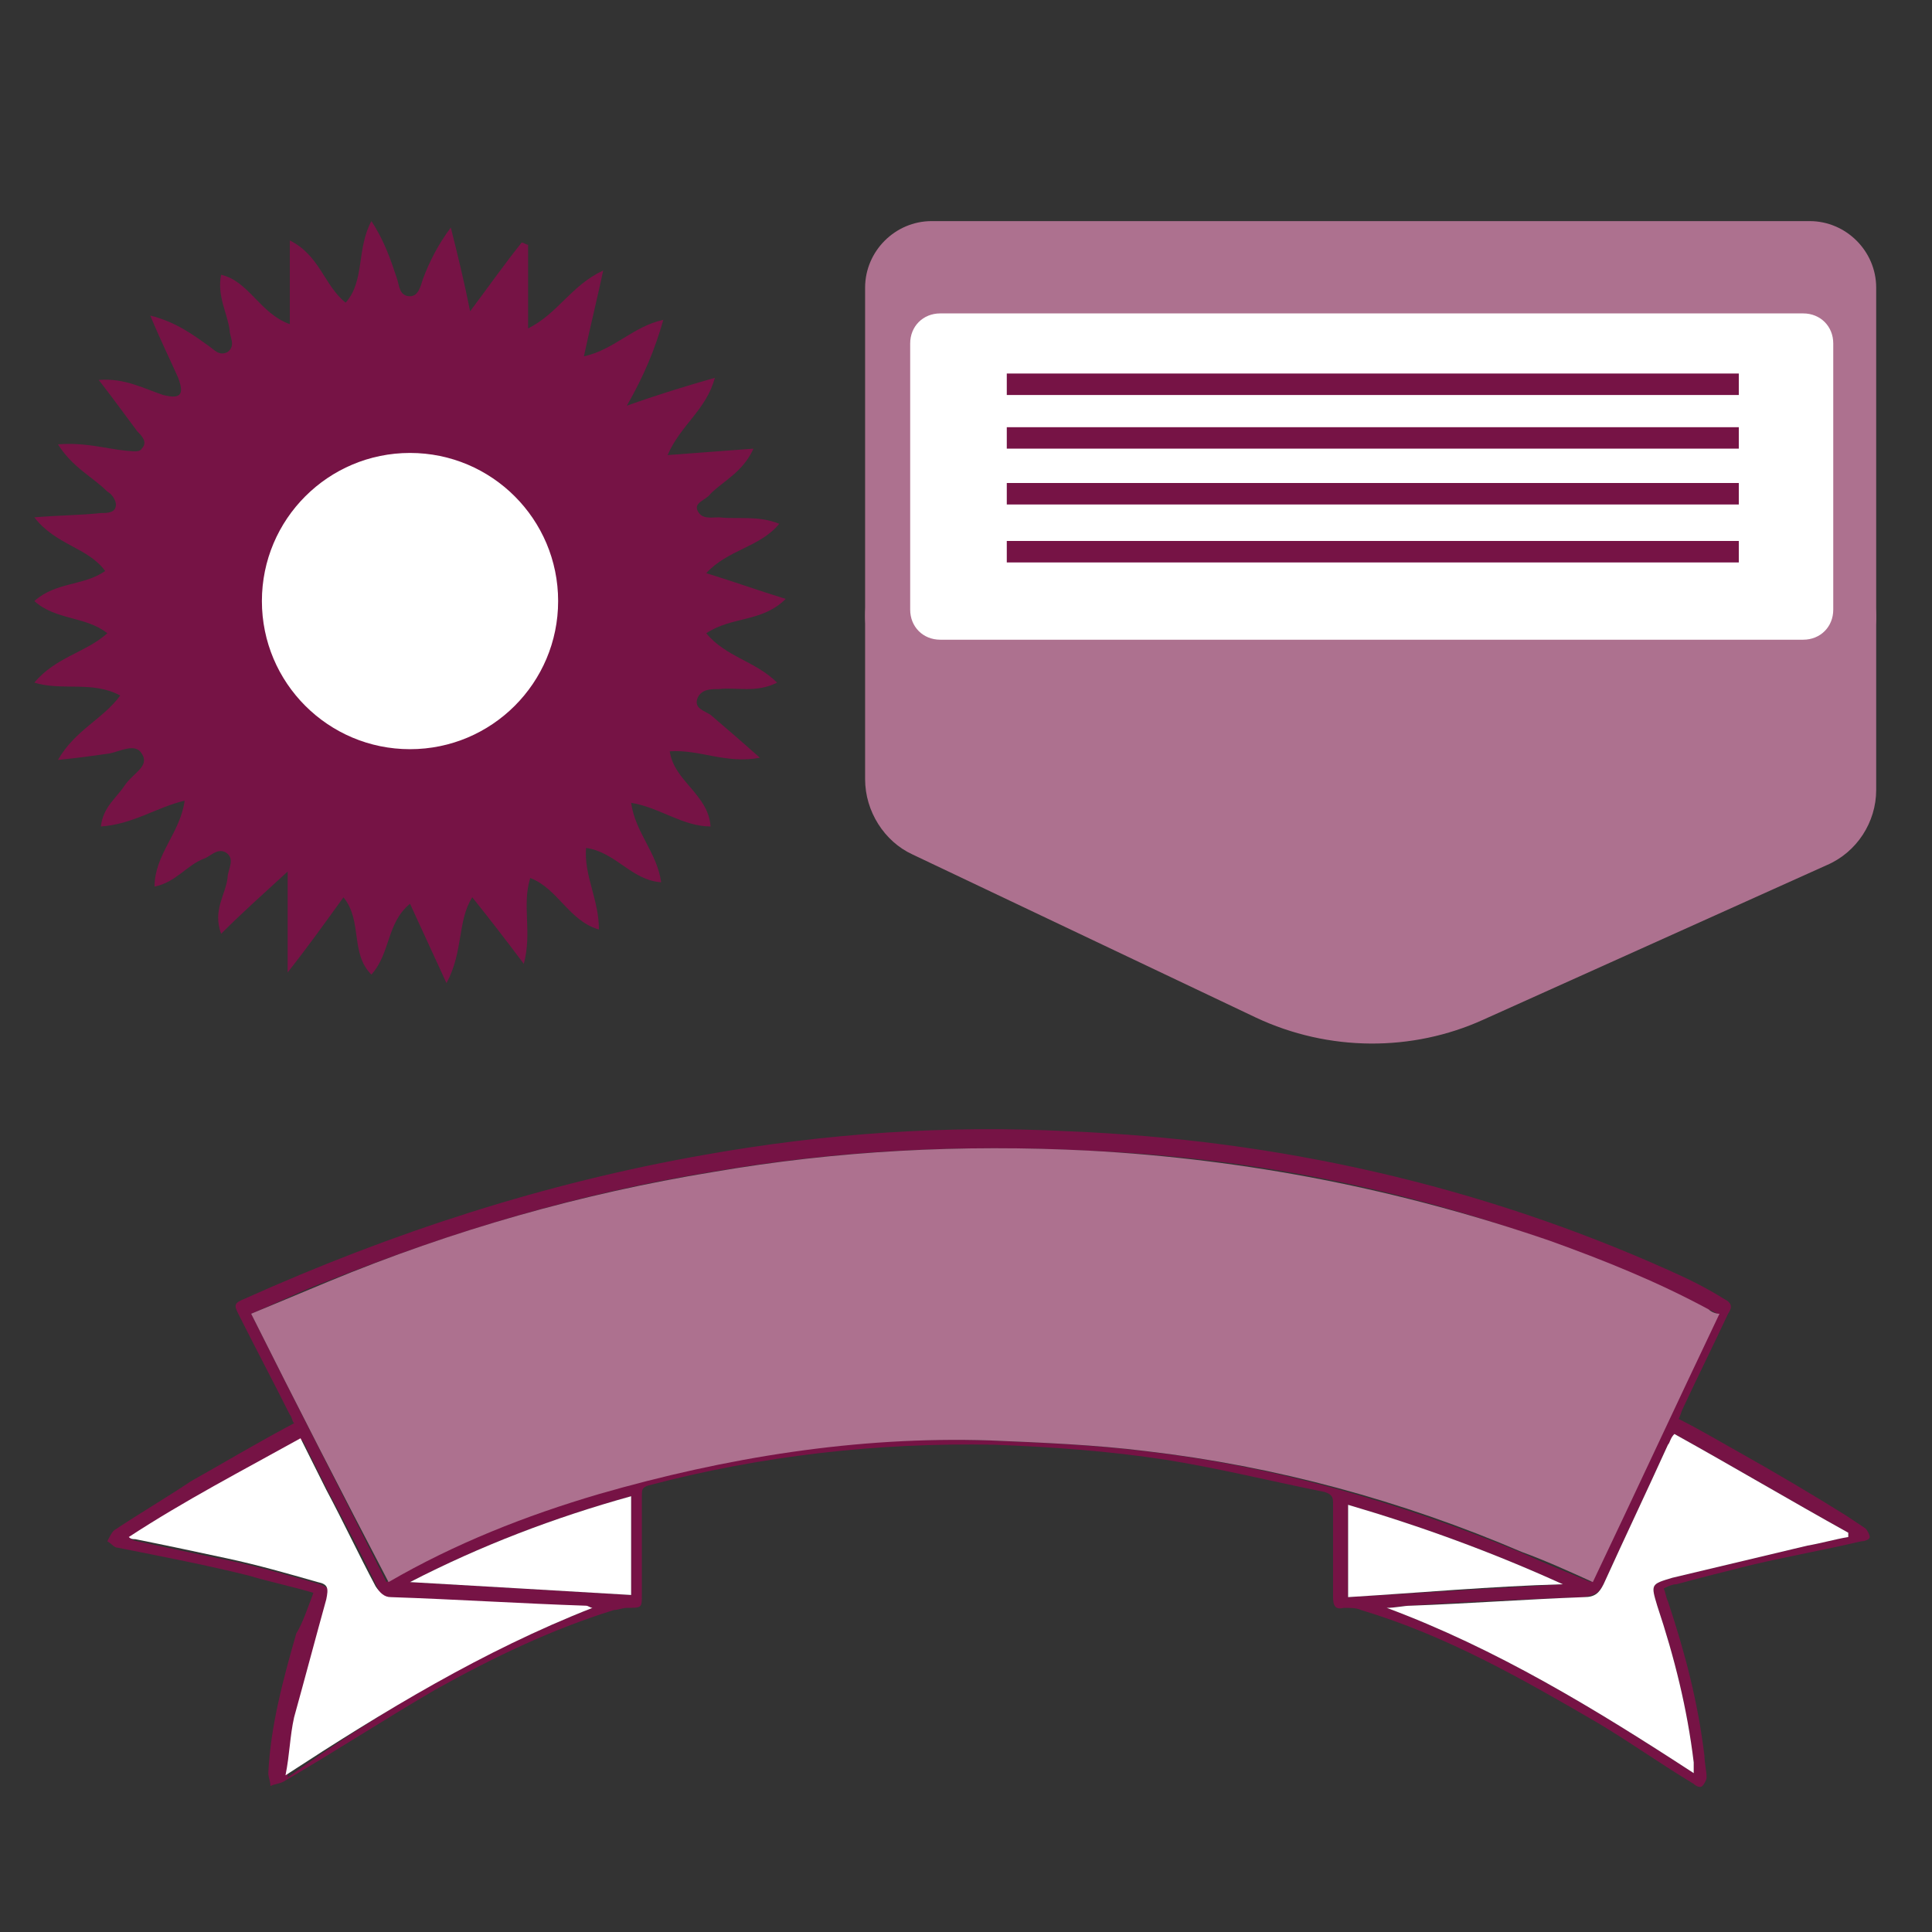
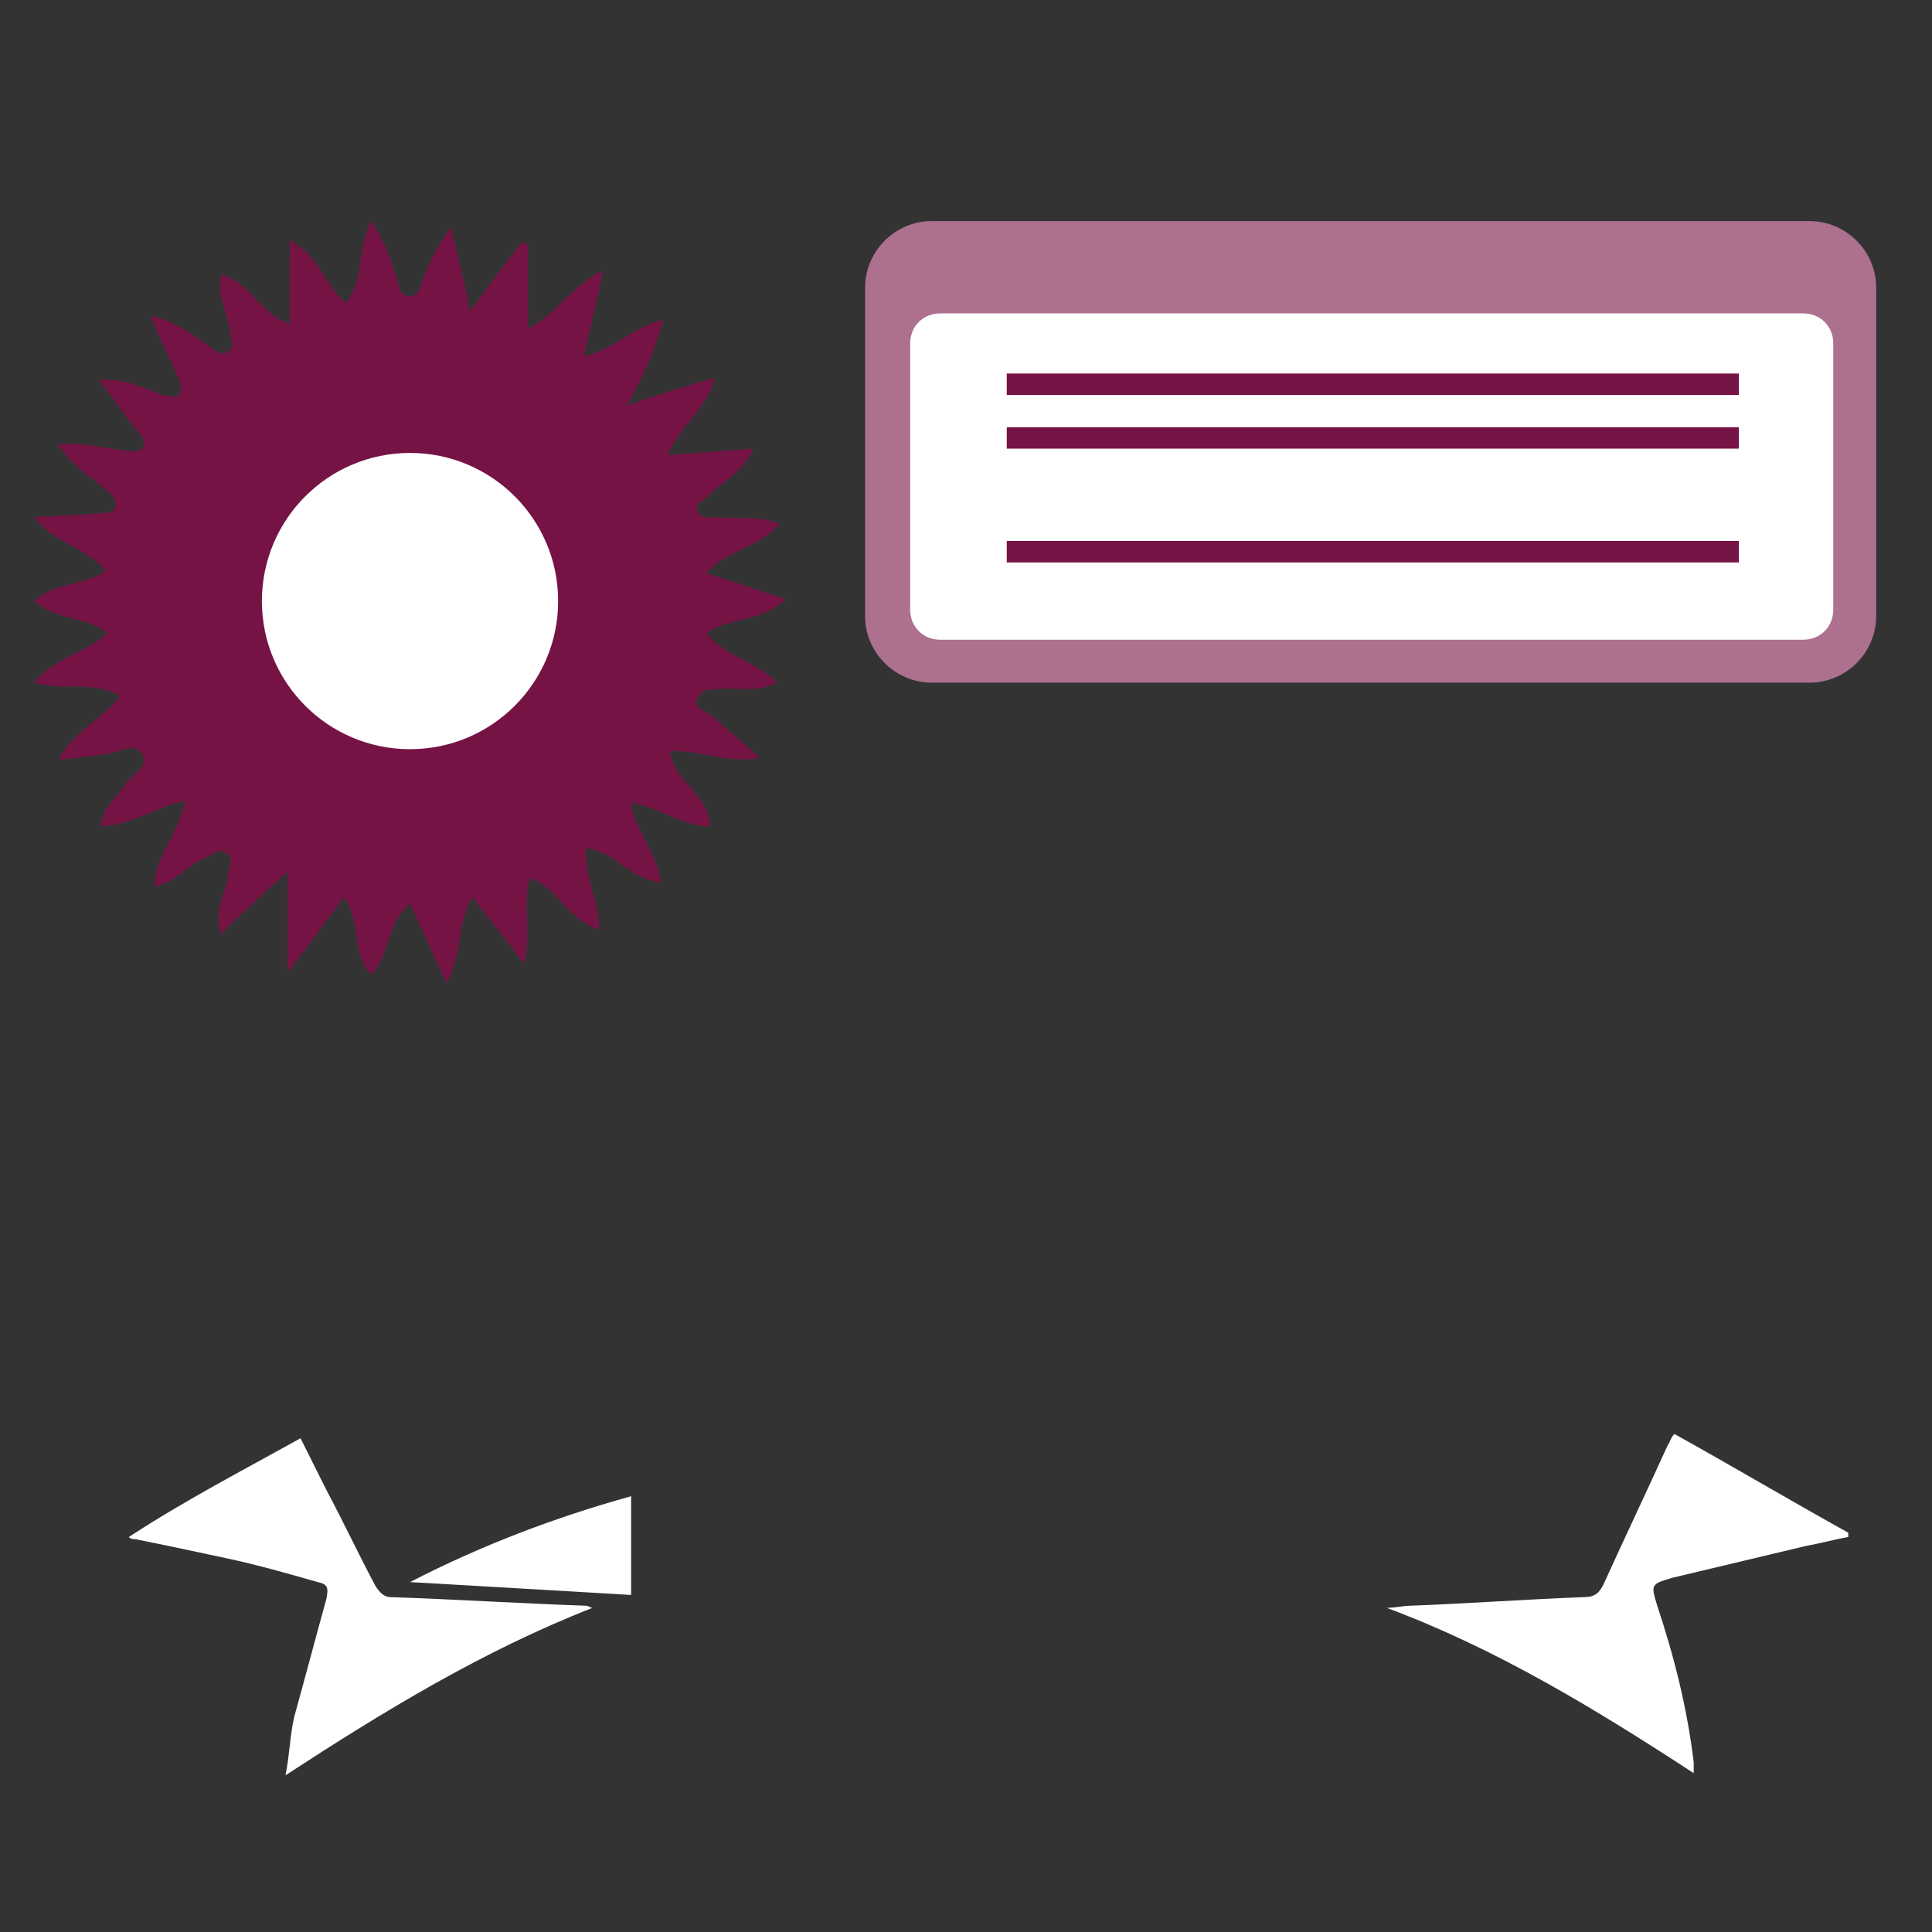
<svg xmlns="http://www.w3.org/2000/svg" xml:space="preserve" style="enable-background:new 0 0 90 90;" viewBox="0 0 90 90" y="0px" x="0px" id="Layer_1" version="1.1">
  <rect x="0" y="0" width="90" height="90" fill="#333333" stroke="none" />
  <style type="text/css">
	.st0{fill:#761345;}
	.st1{fill:#AD718F;}
	.st2{fill:#FFFFFF;}
	.st3{fill:none;stroke:#761345;stroke-miterlimit:10;}
</style>
  <path d="M20.8,45.8c-0.6-1.3-1.1-2.4-1.7-3.7c-1.1,0.9-0.9,2.3-1.8,3.3c-1-1-0.4-2.5-1.3-3.6c-0.8,1.1-1.5,2.1-2.6,3.5  c0-1.7,0-3,0-4.7c-1.2,1.1-2.1,1.9-3.1,2.9c-0.4-1.1,0.2-1.8,0.3-2.6c0-0.4,0.4-0.9-0.1-1.2c-0.4-0.2-0.7,0.2-1,0.3  c-0.8,0.3-1.3,1.1-2.3,1.3c0-1.5,1.2-2.5,1.4-4c-1.3,0.3-2.4,1.1-3.9,1.2c0.1-0.9,0.7-1.3,1.1-1.9C6.2,36,7,35.7,6.6,35.1  c-0.3-0.5-1-0.1-1.5,0c-0.7,0.1-1.4,0.2-2.4,0.3c0.8-1.4,2.1-1.9,2.9-3c-1.3-0.7-2.7-0.2-4-0.6C2.6,30.6,4,30.4,5,29.5  c-1-0.8-2.4-0.6-3.4-1.5c1-0.9,2.3-0.7,3.3-1.4c-0.8-1.1-2.3-1.2-3.3-2.5C2.8,24,3.8,24,4.7,23.9c0.3,0,0.7,0,0.7-0.4  c0-0.2-0.2-0.5-0.4-0.6c-0.7-0.7-1.6-1.1-2.3-2.2C4,20.6,4.9,20.9,5.9,21c0.2,0,0.6,0.1,0.7-0.1c0.3-0.3,0-0.6-0.2-0.8  c-0.6-0.8-1.1-1.5-1.8-2.4c1.2-0.1,2.1,0.4,3,0.7c0.8,0.2,1,0,0.7-0.8c-0.4-0.9-0.8-1.7-1.3-2.9c1.2,0.3,2,0.9,2.7,1.4  c0.3,0.2,0.5,0.5,0.9,0.3c0.4-0.3,0.1-0.7,0.1-1c-0.1-0.8-0.6-1.6-0.4-2.6c1.3,0.3,1.8,1.8,3.2,2.3c0-1.3,0-2.5,0-3.9  c1.4,0.7,1.6,2.1,2.6,2.9c0.9-1,0.5-2.5,1.2-3.8c0.6,0.9,0.9,1.8,1.2,2.7c0.1,0.3,0.1,0.8,0.6,0.8c0.4,0,0.5-0.5,0.6-0.8  c0.3-0.8,0.7-1.6,1.3-2.4c0.3,1.2,0.6,2.4,0.9,3.9c0.9-1.2,1.6-2.2,2.4-3.2c0.1,0,0.2,0.1,0.3,0.1c0,1.2,0,2.4,0,3.9  c1.4-0.7,2-2,3.5-2.7c-0.3,1.4-0.6,2.6-0.9,4c1.4-0.3,2.3-1.4,3.7-1.7c-0.4,1.4-0.9,2.6-1.7,4c1.4-0.5,2.7-0.9,4.1-1.3  c-0.4,1.5-1.6,2.2-2.2,3.6c1.4-0.1,2.6-0.2,4-0.3c-0.5,1.1-1.4,1.5-2,2.1c-0.2,0.3-0.8,0.4-0.6,0.8c0.2,0.4,0.6,0.3,1,0.3  c0.9,0.1,1.8-0.1,2.8,0.3c-0.9,1.1-2.4,1.2-3.4,2.3c1.3,0.4,2.4,0.8,3.7,1.2c-1.1,1.1-2.5,0.8-3.7,1.6c0.9,1.1,2.3,1.3,3.3,2.3  c-1,0.5-1.9,0.2-2.7,0.3c-0.4,0-0.8,0-1,0.4c-0.2,0.5,0.3,0.6,0.6,0.8c0.7,0.6,1.4,1.2,2.3,2c-1.6,0.3-2.8-0.4-4.2-0.3  c0.2,1.4,1.8,2,1.9,3.5c-1.3,0-2.4-0.9-3.7-1.1c0.2,1.4,1.2,2.3,1.4,3.7c-1.4-0.1-2.1-1.4-3.5-1.6c-0.1,1.3,0.6,2.4,0.6,3.8  c-1.4-0.4-1.9-1.9-3.2-2.4c-0.4,1.3,0.1,2.5-0.3,4c-0.9-1.2-1.6-2.1-2.4-3.1C21.3,42.9,21.6,44.3,20.8,45.8z" class="st0" />
  <path d="M84.3,10.3H43.4c-1.7,0-3.1,1.4-3.1,3.1v15.3c0,1.7,1.4,3.1,3.1,3.1h40.9c1.7,0,3.1-1.4,3.1-3.1V13.4  C87.4,11.7,86,10.3,84.3,10.3z" class="st1" />
  <circle r="6.9" cy="28" cx="19.1" class="st2" />
  <g>
-     <path d="M14.6,74.2c-1-0.3-2-0.5-3-0.8c-2-0.5-4.1-0.9-6.1-1.3c-0.2,0-0.3-0.2-0.5-0.3c0.1-0.2,0.2-0.4,0.3-0.5   c1.2-0.8,2.4-1.5,3.6-2.3c1.6-0.9,3.1-1.8,4.8-2.7c-0.1-0.1-0.1-0.3-0.2-0.4c-0.8-1.6-1.6-3.1-2.4-4.7c-0.2-0.4-0.2-0.5,0.3-0.7   c6.9-3.1,14-5.4,21.4-6.7c5.6-1,11.3-1.4,17-1.1c9.7,0.4,19.1,2.5,28,6.5c0.9,0.4,1.7,0.8,2.5,1.3c0.4,0.2,0.4,0.4,0.2,0.7   c-0.7,1.5-1.4,2.9-2.1,4.4c-0.1,0.2-0.1,0.3-0.2,0.5c1,0.5,2,1.1,2.9,1.6c1.6,0.9,3.3,1.9,4.9,2.9c0.3,0.2,0.6,0.4,0.9,0.6   c0.1,0.1,0.2,0.3,0.2,0.4c0,0.1-0.2,0.2-0.4,0.2c-1.7,0.4-3.4,0.7-5.1,1.1c-1.2,0.3-2.4,0.6-3.5,0.9c-0.2,0-0.4,0.1-0.6,0.2   c0.1,0.2,0.1,0.4,0.2,0.6c0.8,2.4,1.4,4.7,1.7,7.2c0,0.3,0.1,0.7,0.1,1c0,0.1-0.1,0.3-0.2,0.4c-0.1,0.1-0.3,0-0.4-0.1   c-1.5-0.9-2.9-1.9-4.4-2.8c-3.6-2.1-7.1-4.1-11.1-5.3c-0.2-0.1-0.5-0.1-0.8-0.1c-0.4,0.1-0.5-0.1-0.5-0.5c0-1,0-2.1,0-3.1   c0-0.4,0-0.9,0-1.3c0-0.3-0.1-0.4-0.4-0.5c-2.5-0.5-4.9-1.1-7.4-1.5c-2.6-0.4-5.3-0.6-8-0.7c-5.4-0.1-10.8,0.5-16.1,1.9   c-0.3,0.1-0.3,0.2-0.3,0.5c0,1.5,0,3.1,0,4.6c0,0.6,0,0.6-0.7,0.6c-0.2,0-0.4,0.1-0.6,0.1c-2.9,0.9-5.6,2.2-8.3,3.7   c-2.4,1.4-4.7,2.9-7.1,4.3c-0.2,0.1-0.4,0.1-0.6,0.2c0-0.2-0.1-0.4-0.1-0.6c0.1-2.2,0.7-4.4,1.3-6.5C14.1,75.6,14.3,75,14.6,74.2z    M11.7,61.2c2.1,4.2,4.2,8.3,6.3,12.5c3.2-1.8,6.4-3.1,9.8-4.1c5.9-1.8,12-2.7,18.2-2.5c2.4,0.1,4.9,0.2,7.3,0.5   c6.1,0.7,11.9,2.4,17.5,4.7c1.1,0.5,2.1,0.9,3.3,1.4c2-4.2,3.9-8.3,5.9-12.5c-0.2-0.1-0.3-0.2-0.5-0.2c-2.4-1.3-4.9-2.3-7.4-3.2   c-7-2.5-14.1-3.9-21.5-4.2c-5.9-0.3-11.7,0-17.5,1c-6.2,1-12.1,2.8-17.9,5.1C14.1,60.1,12.9,60.7,11.7,61.2z M78.9,82.6   c0-0.2,0-0.4,0-0.5c-0.3-2.5-0.9-4.9-1.7-7.3c-0.3-1-0.3-1,0.7-1.3c2.1-0.5,4.2-1,6.3-1.5c0.6-0.1,1.3-0.3,1.9-0.4   c0-0.1,0-0.1,0-0.2c-2.7-1.5-5.4-3.1-8.1-4.6c-0.1,0.2-0.2,0.4-0.3,0.5c-1,2.2-2,4.3-3,6.5c-0.2,0.4-0.4,0.5-0.9,0.6   c-2.7,0.1-5.4,0.2-8.1,0.4c-0.4,0-0.8,0.1-1.1,0.1C69.7,76.8,74.3,79.6,78.9,82.6z M27.6,74.9c-0.1,0-0.2,0-0.2,0   c-3-0.2-6.1-0.3-9.1-0.4c-0.4,0-0.6-0.1-0.7-0.5c-0.7-1.5-1.5-3-2.3-4.5c-0.4-0.8-0.8-1.6-1.2-2.4c-2.7,1.5-5.4,2.9-8,4.6   c0.2,0.1,0.3,0.1,0.3,0.1c1.4,0.3,2.8,0.6,4.3,0.9c1.4,0.3,2.8,0.7,4.2,1.1c0.5,0.2,0.5,0.3,0.4,0.8c-0.5,1.8-1,3.7-1.5,5.5   c-0.2,0.8-0.3,1.7-0.4,2.7C17.9,79.6,22.5,76.9,27.6,74.9z M29.4,69.7c-3.6,1-7,2.3-10.3,4c3.5,0.2,6.9,0.4,10.3,0.6   C29.4,72.9,29.4,71.4,29.4,69.7z M62.8,74.4c3.3-0.2,6.6-0.4,10-0.6c-3.3-1.5-6.6-2.7-10-3.7C62.8,71.5,62.8,73,62.8,74.4z" class="st0" />
-     <path d="M11.7,61.2c1.2-0.5,2.4-1,3.6-1.5c5.8-2.4,11.8-4.1,17.9-5.1c5.8-1,11.6-1.3,17.5-1c7.4,0.4,14.5,1.8,21.5,4.2   c2.5,0.9,5,1.9,7.4,3.2c0.1,0.1,0.3,0.2,0.5,0.2c-2,4.2-3.9,8.3-5.9,12.5c-1.1-0.5-2.2-1-3.3-1.4c-5.6-2.4-11.5-4-17.5-4.7   c-2.4-0.3-4.9-0.4-7.3-0.5c-6.2-0.2-12.3,0.8-18.2,2.5c-3.4,1-6.7,2.3-9.8,4.1C15.9,69.5,13.8,65.4,11.7,61.2z" class="st1" />
    <path d="M78.9,82.6c-4.6-3-9.2-5.8-14.3-7.7c0.4,0,0.8-0.1,1.1-0.1c2.7-0.1,5.4-0.3,8.1-0.4c0.5,0,0.7-0.2,0.9-0.6   c1-2.2,2-4.3,3-6.5c0.1-0.1,0.1-0.3,0.3-0.5c2.7,1.5,5.4,3.1,8.1,4.6c0,0.1,0,0.1,0,0.2c-0.6,0.1-1.3,0.3-1.9,0.4   c-2.1,0.5-4.2,1-6.3,1.5c-1,0.3-1,0.3-0.7,1.3c0.8,2.4,1.4,4.8,1.7,7.3C78.9,82.2,78.9,82.4,78.9,82.6z" class="st2" />
    <path d="M27.6,74.9c-5.1,2-9.7,4.8-14.3,7.8c0.2-1,0.2-1.8,0.4-2.7c0.5-1.8,1-3.7,1.5-5.5c0.1-0.5,0.1-0.7-0.4-0.8   c-1.4-0.4-2.8-0.8-4.2-1.1c-1.4-0.3-2.8-0.6-4.3-0.9c-0.1,0-0.2,0-0.3-0.1c2.6-1.7,5.3-3.1,8-4.6c0.4,0.8,0.8,1.6,1.2,2.4   c0.8,1.5,1.5,3,2.3,4.5c0.2,0.3,0.4,0.5,0.7,0.5c3,0.1,6.1,0.3,9.1,0.4C27.4,74.8,27.5,74.9,27.6,74.9z" class="st2" />
    <path d="M29.4,69.7c0,1.6,0,3.2,0,4.6c-3.4-0.2-6.8-0.4-10.3-0.6C22.4,72,25.8,70.7,29.4,69.7z" class="st2" />
-     <path d="M62.8,74.4c0-1.4,0-2.8,0-4.3c3.4,1,6.7,2.2,10,3.7C69.4,73.9,66.1,74.2,62.8,74.4z" class="st2" />
  </g>
-   <path d="M40.3,28.7v7.6c0,1.5,0.9,2.9,2.2,3.5l16,7.6c3.4,1.6,7.3,1.6,10.6,0.1l16-7.2c1.4-0.6,2.3-2,2.3-3.5v-8  c0-2.1-1.7-3.9-3.9-3.9H44.2C42.1,24.8,40.3,26.5,40.3,28.7z" class="st1" />
  <path d="M84,29.8H43.8c-0.8,0-1.4-0.6-1.4-1.4V16c0-0.8,0.6-1.4,1.4-1.4H84c0.8,0,1.4,0.6,1.4,1.4v12.4  C85.4,29.2,84.8,29.8,84,29.8z" class="st2" />
  <path d="M46.9,17.9c0.3,0,34.1,0,34.1,0" class="st3" />
  <path d="M46.9,20.4c0.3,0,34.1,0,34.1,0" class="st3" />
-   <path d="M46.9,23c0.3,0,34.1,0,34.1,0" class="st3" />
  <path d="M46.9,25.7c0.3,0,34.1,0,34.1,0" class="st3" />
</svg>